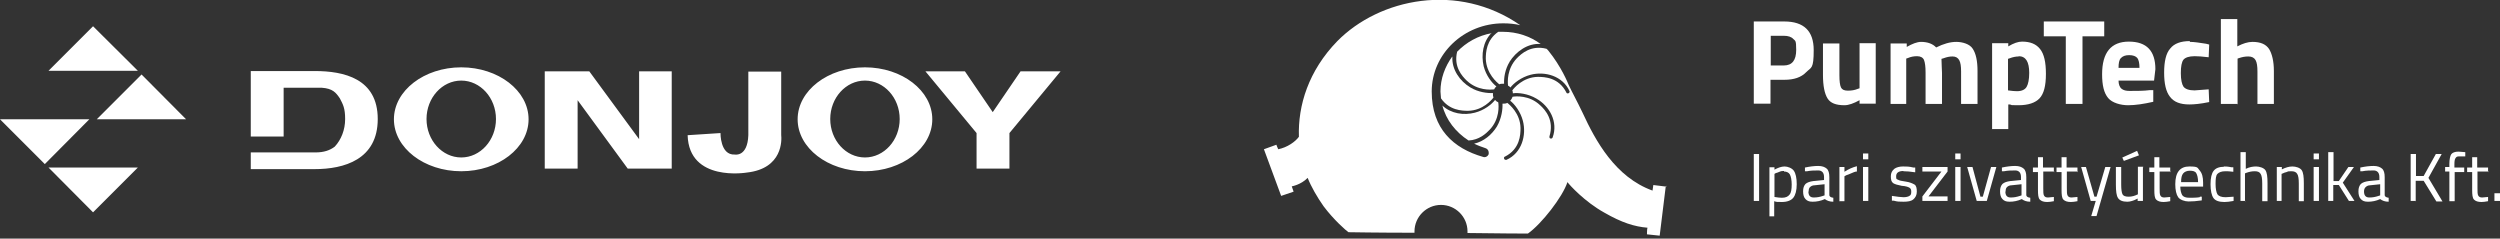
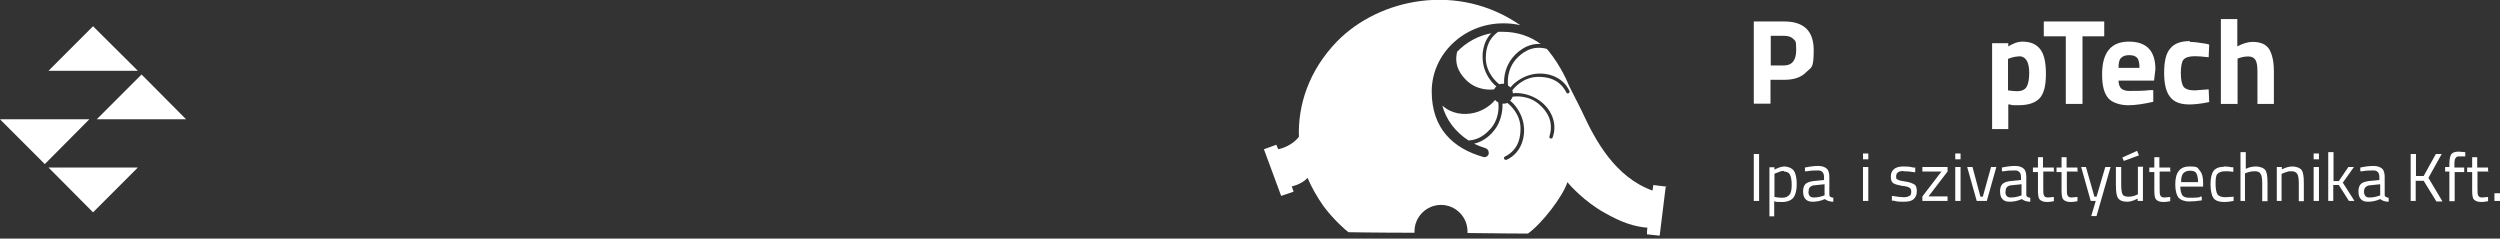
<svg xmlns="http://www.w3.org/2000/svg" id="Layer_1" version="1.1" viewBox="0 0 943.1 90">
  <rect x="0" y="0" width="943.1" height="90" fill="#333333" stroke="none" />
  <defs>
    <style>
      .st0, .st1 {
        fill: #fff;
      }

      .st1 {
        fill-rule: evenodd;
      }
    </style>
  </defs>
  <g>
    <polygon class="st1" points="35.1 80.1 52 63.2 18.3 63.2 35.1 80.1" />
    <polygon class="st1" points="16.9 61.9 33.7 45 0 45 16.9 61.9" />
    <polygon class="st1" points="35.1 9.9 18.3 26.7 52 26.7 35.1 9.9" />
    <polygon class="st1" points="53.4 28.1 36.5 45 70.2 45 53.4 28.1" />
-     <path class="st1" d="M94.6,57.5h24.4c3.2,0,5.5-.8,7.3-2.2,2.4-2.6,3.9-6.3,3.9-10.4s-.8-5.5-2-7.8c-1.5-2.2-2.7-3.7-6.8-4h-14.4v18.4h-12.4v-24.7h24.1c11,0,23.8,2.8,23.8,18.1s-12.7,18.9-23.8,18.9h-24.1v-6.3h0ZM241,26.9h12.4v36.7h-16.6l-18.9-25.8v25.8h-12.4V26.9h16.8l18.8,25.6v-25.6h-.1ZM271.8,50.1s-.2,8.5,5.4,8.2c0,0,4.8,1,5.1-7.3v-24h12.4v23.9c.2,1.8.7,12.7-13,14.2,0,0-21.8,3.7-22.3-14.1l12.3-.8h.1ZM348.9,26.9h15.1l10.5,15.4,10.5-15.4h15.1l-19.3,23.3v13.4h-12.4v-13.4l-19.3-23.3h-.2ZM326.3,30.4c7.2,0,13.1,6.5,13.1,14.5s-5.9,14.5-13.1,14.5-13.1-6.5-13.1-14.5,5.9-14.5,13.1-14.5ZM326.3,25.4c14,0,25.4,8.8,25.4,19.6s-11.4,19.6-25.4,19.6-25.4-8.8-25.4-19.6,11.4-19.6,25.4-19.6ZM174,30.4c7.2,0,13.1,6.5,13.1,14.5s-5.9,14.5-13.1,14.5-13.1-6.5-13.1-14.5,5.9-14.5,13.1-14.5ZM174,25.4c14,0,25.4,8.8,25.4,19.6s-11.4,19.6-25.4,19.6-25.4-8.8-25.4-19.6,11.4-19.6,25.4-19.6Z" />
  </g>
  <g>
    <g>
-       <path class="st0" d="M547.9,21.4c-.3,4.8,2.8,9.2,6.8,11.6,3,1.8,6.4,2.2,8.5,2.1v.4c0,.5,0,.8.2,1.3-.7.9-4,4.9-9.6,5-2.4,0-7.1-.2-10.2-4.7,0-.8-.2-1.8-.2-2.6,0-4.8,1.7-9.4,4.4-13.1h0Z" />
      <path class="st0" d="M562.7,12.4c-3.3,3.3-4,8.3-3,12.6.9,3.5,3.1,6.3,4.8,7.6-.4.3-.7.7-.8,1.1-1.4.2-6.3.5-10.3-3.2-1.9-1.8-5.1-5.4-3.7-11,3.4-3.5,7.9-6.1,13.1-7h0Z" />
      <path class="st0" d="M544.1,39.8c3.3,3.1,8.1,3.8,12.3,2.7,3.5-.9,6.3-3.1,7.6-4.8.3.4.7.7,1.2.9.2,1.2.6,6.3-3.2,10.3-1.4,1.5-4,3.9-8,4.1-4.8-3.1-8.5-7.7-9.9-13.3h0Z" />
      <path class="st0" d="M569.5,23.3c-1.8,2.9-2.2,6.2-2.1,8.3h-.6c-.5,0-.8,0-1.2.2-.8-.6-4.9-4-5.1-9.6,0-2.4.2-7.1,4.7-10.2h1.8c5.3,0,10.3,1.7,14.2,4.6-4.8-.4-9.3,2.8-11.8,6.8h0Z" />
      <path class="st0" d="M628.4,70.2l-2.3,18.7-4.8-.5s0-2.1.2-2.5c-4.9-.4-9.7-1.9-16.3-5.7-7.4-4.1-13.1-10.4-13.9-11.5-1.8,5.6-9.8,15.8-14.9,19.4-.2,0-10.4,0-22.8-.2v-.6c0-5.5-4.5-10-10-10s-10,4.5-10,10,0,.3,0,.5c-13.4,0-24.8-.2-24.9-.2-.9-.6-5.5-4.6-9.4-9.8-2.4-3.4-4.7-7.4-6-10.7-2.5,2.6-6,3.2-6,3.2l.7,2-4.7,1.6-6.5-17.6,4.7-1.7s.5,1.4.7,1.7c3.5-.7,6.5-2.9,7.8-4.7-.4-11.8,3.6-24.9,14.5-36.1,15.9-16.1,45.5-22.3,69-6-2.1-.5-4.2-.7-6.4-.7-14.9,0-27,11.6-27,25.7s8.2,21.5,19.4,24.7c.8.3,1.8-.2,2.1-1.1v-.6c0-.7-.5-1.4-1.2-1.6-1.5-.5-2.9-1-4.3-1.7,3.6-.8,6.7-3.4,8.6-6.5,1.8-3.1,2.2-6.6,2.1-8.6h.3c.6,0,1,0,1.5-.3.9.7,4.9,4,5,9.5,0,2.6-.2,7.9-5.9,10.8-.3,0-.4.5-.3.7,0,.4.6.6.9.5,5.8-2.6,7.6-9.3,6.2-14.7-.9-3.5-3.2-6.4-4.8-7.6.4-.4.7-.9.9-1.5,1.1-.2,6.3-.7,10.4,3.2,2,1.8,5.4,5.7,3.5,11.8,0,.3,0,.6.3.7.4.2.7,0,.9-.3,2.2-6-1.2-11.9-6.1-14.7-3.2-1.9-6.9-2.3-8.9-2,0-.4,0-.7-.2-1.1.5-.7,3.9-5,9.6-5.1,2.6,0,7.9.2,10.8,5.9,0,.3.5.4.7.3.4,0,.6-.6.5-.8-2.6-5.8-9.3-7.6-14.7-6.2-3.5.9-6.4,3.2-7.6,4.8-.3-.3-.6-.6-.9-.7-.2-1.5-.4-6.3,3.2-10.2,1.8-1.9,5.5-5.2,11.3-3.7.2.2.5.4.7.7h0c5,6.2,7.4,12.3,7.7,13,1.1,2.4,3.2,6.2,5.2,10.4,4.9,10.6,12.3,24.3,26.4,29.4l.3-2.1,4.9.6v-.3Z" />
    </g>
    <g>
      <g>
        <path class="st0" d="M673,30.1h-5.1v9h-6.3V8.1h11.5c7.4,0,11.1,3.6,11.1,10.8s-.9,6.4-2.8,8.3c-1.9,2-4.7,2.9-8.2,2.9h0ZM667.9,24.7h5c3.2,0,4.7-2,4.7-5.9s-.4-3.3-1.1-4.1-2-1.2-3.5-1.2h-5v11.3h0Z" />
-         <path class="st0" d="M701.4,16.3h6.2v22.8h-6.1v-1.3c-2.2,1.2-4.1,1.9-5.7,1.9-3.2,0-5.3-.8-6.4-2.6-1.1-1.8-1.7-4.7-1.7-8.8v-11.9h6.2v12c0,2.2.2,3.8.6,4.6s1.2,1.2,2.6,1.2,2.6-.2,3.8-.7l.6-.2v-17.1h0Z" />
-         <path class="st0" d="M719.4,39.2h-6.2v-22.8h6.1v1.3c2.1-1.2,3.9-1.9,5.4-1.9,2.4,0,4.4.7,5.7,2.1,2.8-1.4,5.3-2.1,7.6-2.1s5.1.8,6.2,2.6c1.2,1.8,1.8,4.6,1.8,8.4v12.4h-6.2v-12.2c0-2-.2-3.4-.7-4.3s-1.3-1.4-2.5-1.4-2.1.2-3.5.7l-.7.2c0,2.2.2,4,.2,5.2v11.8h-6.2v-11.8c0-2.2-.2-3.8-.6-4.8-.4-.9-1.3-1.4-2.6-1.4s-2.3.2-3.5.7l-.6.2v17.1h0Z" />
        <path class="st0" d="M751.5,48.8V16.3h6.1v1.2c2-1.2,3.7-1.8,5.2-1.8,3.1,0,5.3.9,6.8,2.8s2.2,4.9,2.2,9.4-.8,7.5-2.4,9.2c-1.6,1.7-4.3,2.6-7.9,2.6s-2.1,0-3.3-.3h-.6v9.3h-6.2ZM761.6,21.3c-1.1,0-2.2.2-3.5.7l-.6.2v11.9c1.4.2,2.5.3,3.4.3,1.8,0,3-.6,3.6-1.6s1-2.8,1-5.3c0-4.2-1.3-6.3-4-6.3v.2Z" />
        <path class="st0" d="M771,13.7v-5.6h22.8v5.6h-8.2v25.5h-6.3V13.7h-8.3Z" />
        <path class="st0" d="M800.3,33.4c.7.7,1.8.9,3.1.9,2.8,0,5.3,0,7.6-.3h1.3c0,0,0,4.4,0,4.4-3.5.8-6.7,1.3-9.5,1.3s-6-.9-7.5-2.7c-1.6-1.9-2.3-4.8-2.3-9,0-8.2,3.4-12.3,10.1-12.3s10,3.5,10,10.4l-.5,4.3h-13.4c0,1.4.4,2.4,1.1,3.1h0ZM807.1,25.7c0-1.9-.3-3.1-.8-3.8-.6-.7-1.6-1.1-3.1-1.1s-2.4.4-3.1,1.1-.9,2-.9,3.7h7.9Z" />
        <path class="st0" d="M826.1,15.8c1.6,0,3.6.3,6.1.7l1.2.3-.2,4.8c-2.4-.3-4.2-.4-5.3-.4-2.1,0-3.5.5-4.2,1.3-.7.9-1,2.6-1,5.1s.4,4.2,1,5.1c.7.9,2.1,1.4,4.2,1.4l5.3-.4.2,4.8c-3.3.7-5.8.9-7.5.9-3.4,0-5.8-.9-7.3-2.9-1.5-1.9-2.2-4.9-2.2-9.1s.7-7.3,2.3-9.1c1.5-1.9,4-2.8,7.4-2.8h0Z" />
        <path class="st0" d="M844,39.2h-6.2V7.2h6.2v10.3c2.1-1.1,4-1.7,5.7-1.7,3.1,0,5.1.9,6.3,2.7,1.1,1.8,1.8,4.6,1.8,8.3v12.4h-6.2v-12.2c0-2-.2-3.4-.7-4.3s-1.4-1.4-2.7-1.4-2.3.2-3.5.6l-.6.2v17.2h-.2Z" />
      </g>
      <g>
        <path class="st0" d="M661.6,75.8v-17.7h2v17.7h-2Z" />
        <path class="st0" d="M667.5,81.6v-18.5h1.9v.9c1.3-.7,2.6-1.2,3.8-1.2s2.8.6,3.5,1.6,1.1,2.7,1.1,5.1-.5,4.1-1.3,5.1-2.3,1.6-4.3,1.6-2,0-2.9-.3v5.7h-2,0ZM673,64.5c-.6,0-1,0-1.7.3s-1,.4-1.4.5l-.5.3v8.7c1.2.2,2.1.3,2.8.3,1.4,0,2.3-.4,2.9-1.2.6-.7.8-2.1.8-3.8s-.3-3.1-.7-3.8-1.2-1.1-2.2-1.1h0Z" />
        <path class="st0" d="M690.1,67v6.5c0,.7.6,1,1.5,1.1v1.5c-1.4,0-2.4-.4-3.2-1-1.5.7-3.1,1-4.6,1s-2.1-.4-2.7-1-.9-1.6-.9-2.9.3-2.1.9-2.8c.7-.6,1.6-.9,3-1.1l4-.4v-1.1c0-.8-.2-1.5-.6-1.9-.4-.4-.9-.6-1.5-.6-1.4,0-2.8,0-4.3.3h-.8v-1.4c1.9-.4,3.5-.6,5-.6s2.5.4,3.2,1,1,1.7,1,3.2h0ZM682.2,72.2c0,1.6.7,2.3,2,2.3s2.3-.2,3.5-.6l.6-.2v-4.2l-3.8.4c-.7,0-1.3.3-1.7.7-.4.4-.5.9-.5,1.7h0Z" />
-         <path class="st0" d="M693.9,75.8v-12.8h1.9v1.8c1.5-1,3.1-1.7,4.7-2.1v2c-.7,0-1.5.4-2.2.7-.7.3-1.4.6-1.8.7l-.7.4v9.4h-2,0Z" />
        <path class="st0" d="M702.8,60.1v-2.2h2v2.2h-2ZM702.8,75.8v-12.8h2v12.8h-2Z" />
        <path class="st0" d="M718.1,64.5c-1.9,0-2.8.7-2.8,2s.2,1,.7,1.3,1.4.5,2.9.7,2.6.7,3.3,1.1.9,1.4.9,2.7-.5,2.2-1.3,2.9-2.1.9-3.7.9-2.3,0-3.7-.4h-.7c0,0,0-1.8,0-1.8,2,.3,3.5.5,4.4.5s1.8-.2,2.2-.5c.6-.3.7-.8.7-1.6s-.2-1.2-.7-1.5-1.4-.6-2.9-.7c-1.5-.3-2.6-.6-3.2-1-.7-.5-.9-1.3-.9-2.6s.5-2.1,1.3-2.8c.8-.6,2-.9,3.3-.9s2.3,0,3.9.4h.7v1.8c-1.9-.3-3.4-.4-4.5-.4h0Z" />
        <path class="st0" d="M725.2,64.7v-1.7h9.5v1.7l-7.2,9.4h7.2v1.7h-9.5v-1.7l7.2-9.4h-7.2Z" />
        <path class="st0" d="M737.6,60.1v-2.2h2v2.2h-2ZM737.6,75.8v-12.8h2v12.8h-2Z" />
        <path class="st0" d="M742,63h2.1l3,11.2h.9l3.1-11.2h2l-3.6,12.8h-3.8l-3.6-12.8h0Z" />
        <path class="st0" d="M764.4,67v6.5c0,.7.6,1,1.5,1.1v1.5c-1.4,0-2.4-.4-3.2-1-1.5.7-3.1,1-4.6,1s-2.1-.4-2.7-1-.9-1.6-.9-2.9.3-2.1.9-2.8c.7-.6,1.6-.9,3-1.1l4-.4v-1.1c0-.8-.2-1.5-.6-1.9-.4-.4-.9-.6-1.5-.6-1.4,0-2.8,0-4.3.3h-.8v-1.4c1.9-.4,3.5-.6,5-.6s2.5.4,3.2,1,1,1.7,1,3.2h0ZM756.5,72.2c0,1.6.7,2.3,2,2.3s2.3-.2,3.5-.6l.6-.2v-4.2l-3.8.4c-.7,0-1.3.3-1.7.7-.4.4-.5.9-.5,1.7h0Z" />
        <path class="st0" d="M774.9,64.7h-4.1v6.2c0,1.5,0,2.4.3,2.9s.7.7,1.5.7l2.2-.2v1.6c-1,.2-1.9.3-2.5.3-1.3,0-2.2-.3-2.8-.9s-.7-1.9-.7-3.7v-6.7h-1.9v-1.7h1.9v-3.9h1.9v3.9h4.1v1.7h.2Z" />
        <path class="st0" d="M783.8,64.7h-4.1v6.2c0,1.5,0,2.4.3,2.9s.7.7,1.5.7l2.2-.2v1.6c-1,.2-1.9.3-2.5.3-1.3,0-2.2-.3-2.8-.9s-.7-1.9-.7-3.7v-6.7h-1.9v-1.7h1.9v-3.9h1.9v3.9h4.1v1.7h.2Z" />
        <path class="st0" d="M784.9,63h2l3.2,11.2h.8l3.3-11.2h2l-5.3,18.5h-2l1.7-5.7h-1.9l-3.6-12.8h0Z" />
        <path class="st0" d="M808.4,63v12.8h-2v-.9l-.6.3c-.4.2-.8.4-1.5.6-.7.2-1.2.3-1.8.3-1.8,0-2.9-.5-3.5-1.4-.6-.9-.8-2.6-.8-5v-6.7h2v6.6c0,1.9.2,3.1.5,3.7s1.1.9,2.3.9,2.3-.3,3.5-.9v-10.4h2v.3ZM800.7,59.4l5.5-2.5.7,1.7-5.7,2.1-.6-1.3h0Z" />
        <path class="st0" d="M818.8,64.7h-4.1v6.2c0,1.5,0,2.4.3,2.9s.7.7,1.5.7l2.2-.2v1.6c-1,.2-1.9.3-2.5.3-1.3,0-2.2-.3-2.8-.9s-.7-1.9-.7-3.7v-6.7h-1.9v-1.7h1.9v-3.9h1.9v3.9h4.1v1.7h.2Z" />
        <path class="st0" d="M829.9,74.2h.7v1.4c-2,.3-3.6.4-5,.4s-3.2-.6-3.9-1.6-1.1-2.7-1.1-4.9c0-4.5,1.8-6.7,5.3-6.7s3,.5,3.9,1.5,1.3,2.5,1.3,4.6v1.5h-8.6c0,1.4.3,2.4.7,3.2.5.7,1.4,1,2.7,1s2.6,0,3.9-.2h0ZM829.2,68.7c0-1.6-.3-2.7-.7-3.4s-1.3-.9-2.4-.9-2,.4-2.5,1c-.6.7-.8,1.8-.8,3.3h6.6,0Z" />
        <path class="st0" d="M838.9,62.8c.6,0,1.5,0,2.9.3h.7v1.7c-1.4-.2-2.3-.2-3-.2-1.5,0-2.4.4-3,1s-.7,2-.7,3.8.3,3.2.7,3.9c.5.7,1.5,1.1,3.1,1.1l3-.2v1.6c-1.5.3-2.7.4-3.5.4-2,0-3.4-.5-4.1-1.5-.7-1-1.1-2.8-1.1-5.2s.4-4.1,1.2-5.1c.8-1,2.1-1.5,4.1-1.5h-.3Z" />
        <path class="st0" d="M847.2,75.8h-2v-18.4h2v6.3c1.4-.7,2.7-.9,3.9-.9s2.9.5,3.5,1.4c.6.9.8,2.5.8,4.9v6.8h-2v-6.7c0-1.8-.2-3-.6-3.6-.4-.7-1.1-1-2.2-1s-2.1.2-3.2.6l-.5.2v10.6l.2-.2Z" />
        <path class="st0" d="M860.9,75.8h-2v-12.8h1.9v.9c1.4-.7,2.7-1.1,4-1.1s2.9.5,3.5,1.4c.6.9.8,2.5.8,4.9v6.8h-1.9v-6.7c0-1.8-.2-3-.6-3.6-.4-.7-1.1-1-2.2-1s-1.1,0-1.8.3c-.7.2-1.1.3-1.4.5l-.5.2v10.4-.2Z" />
        <path class="st0" d="M872.8,60.1v-2.2h2v2.2h-2ZM872.8,75.8v-12.8h2v12.8h-2Z" />
        <path class="st0" d="M880.3,75.8h-2v-18.4h2v10.9h2c0,0,3.6-5.3,3.6-5.3h2.1l-4.2,5.9,4.4,6.9h-2.1l-3.8-6h-2.1v6h0Z" />
        <path class="st0" d="M899.6,67v6.5c0,.7.6,1,1.5,1.1v1.5c-1.4,0-2.4-.4-3.2-1-1.5.7-3.1,1-4.6,1s-2.1-.4-2.7-1-.9-1.6-.9-2.9.3-2.1.9-2.8c.7-.6,1.6-.9,3-1.1l4-.4v-1.1c0-.8-.2-1.5-.6-1.9s-.9-.6-1.5-.6c-1.4,0-2.8,0-4.3.3h-.8v-1.4c1.9-.4,3.5-.6,5-.6s2.5.4,3.2,1,1,1.7,1,3.2h0ZM891.8,72.2c0,1.6.7,2.3,2,2.3s2.3-.2,3.5-.6l.6-.2v-4.2l-3.8.4c-.7,0-1.3.3-1.7.7-.4.4-.6.9-.6,1.7h0Z" />
        <path class="st0" d="M911.4,75.8h-2v-17.7h2v8.3h2.9c0,0,4.6-8.3,4.6-8.3h2.2l-5,9,5.3,8.9h-2.3l-4.8-7.8h-3v7.8h0Z" />
        <path class="st0" d="M926,64.7v11.2h-2v-11.2h-1.6v-1.7h1.6v-1.1c0-1.8.3-3.1.7-3.7s1.4-1,2.7-1l2.6.2v1.6h-2.4c-.7,0-1,.2-1.3.7-.3.4-.4,1.2-.4,2.4v1.1h3.7v1.7h-3.7Z" />
        <path class="st0" d="M938.7,64.7h-4.1v6.2c0,1.5,0,2.4.3,2.9s.7.7,1.5.7l2.2-.2v1.6c-1,.2-1.9.3-2.5.3-1.3,0-2.2-.3-2.8-.9s-.7-1.9-.7-3.7v-6.7h-1.9v-1.7h1.9v-3.9h1.9v3.9h4.1v1.7h.2Z" />
        <path class="st0" d="M941,75.8v-2.9h2.1v2.9h-2.1Z" />
      </g>
    </g>
  </g>
</svg>